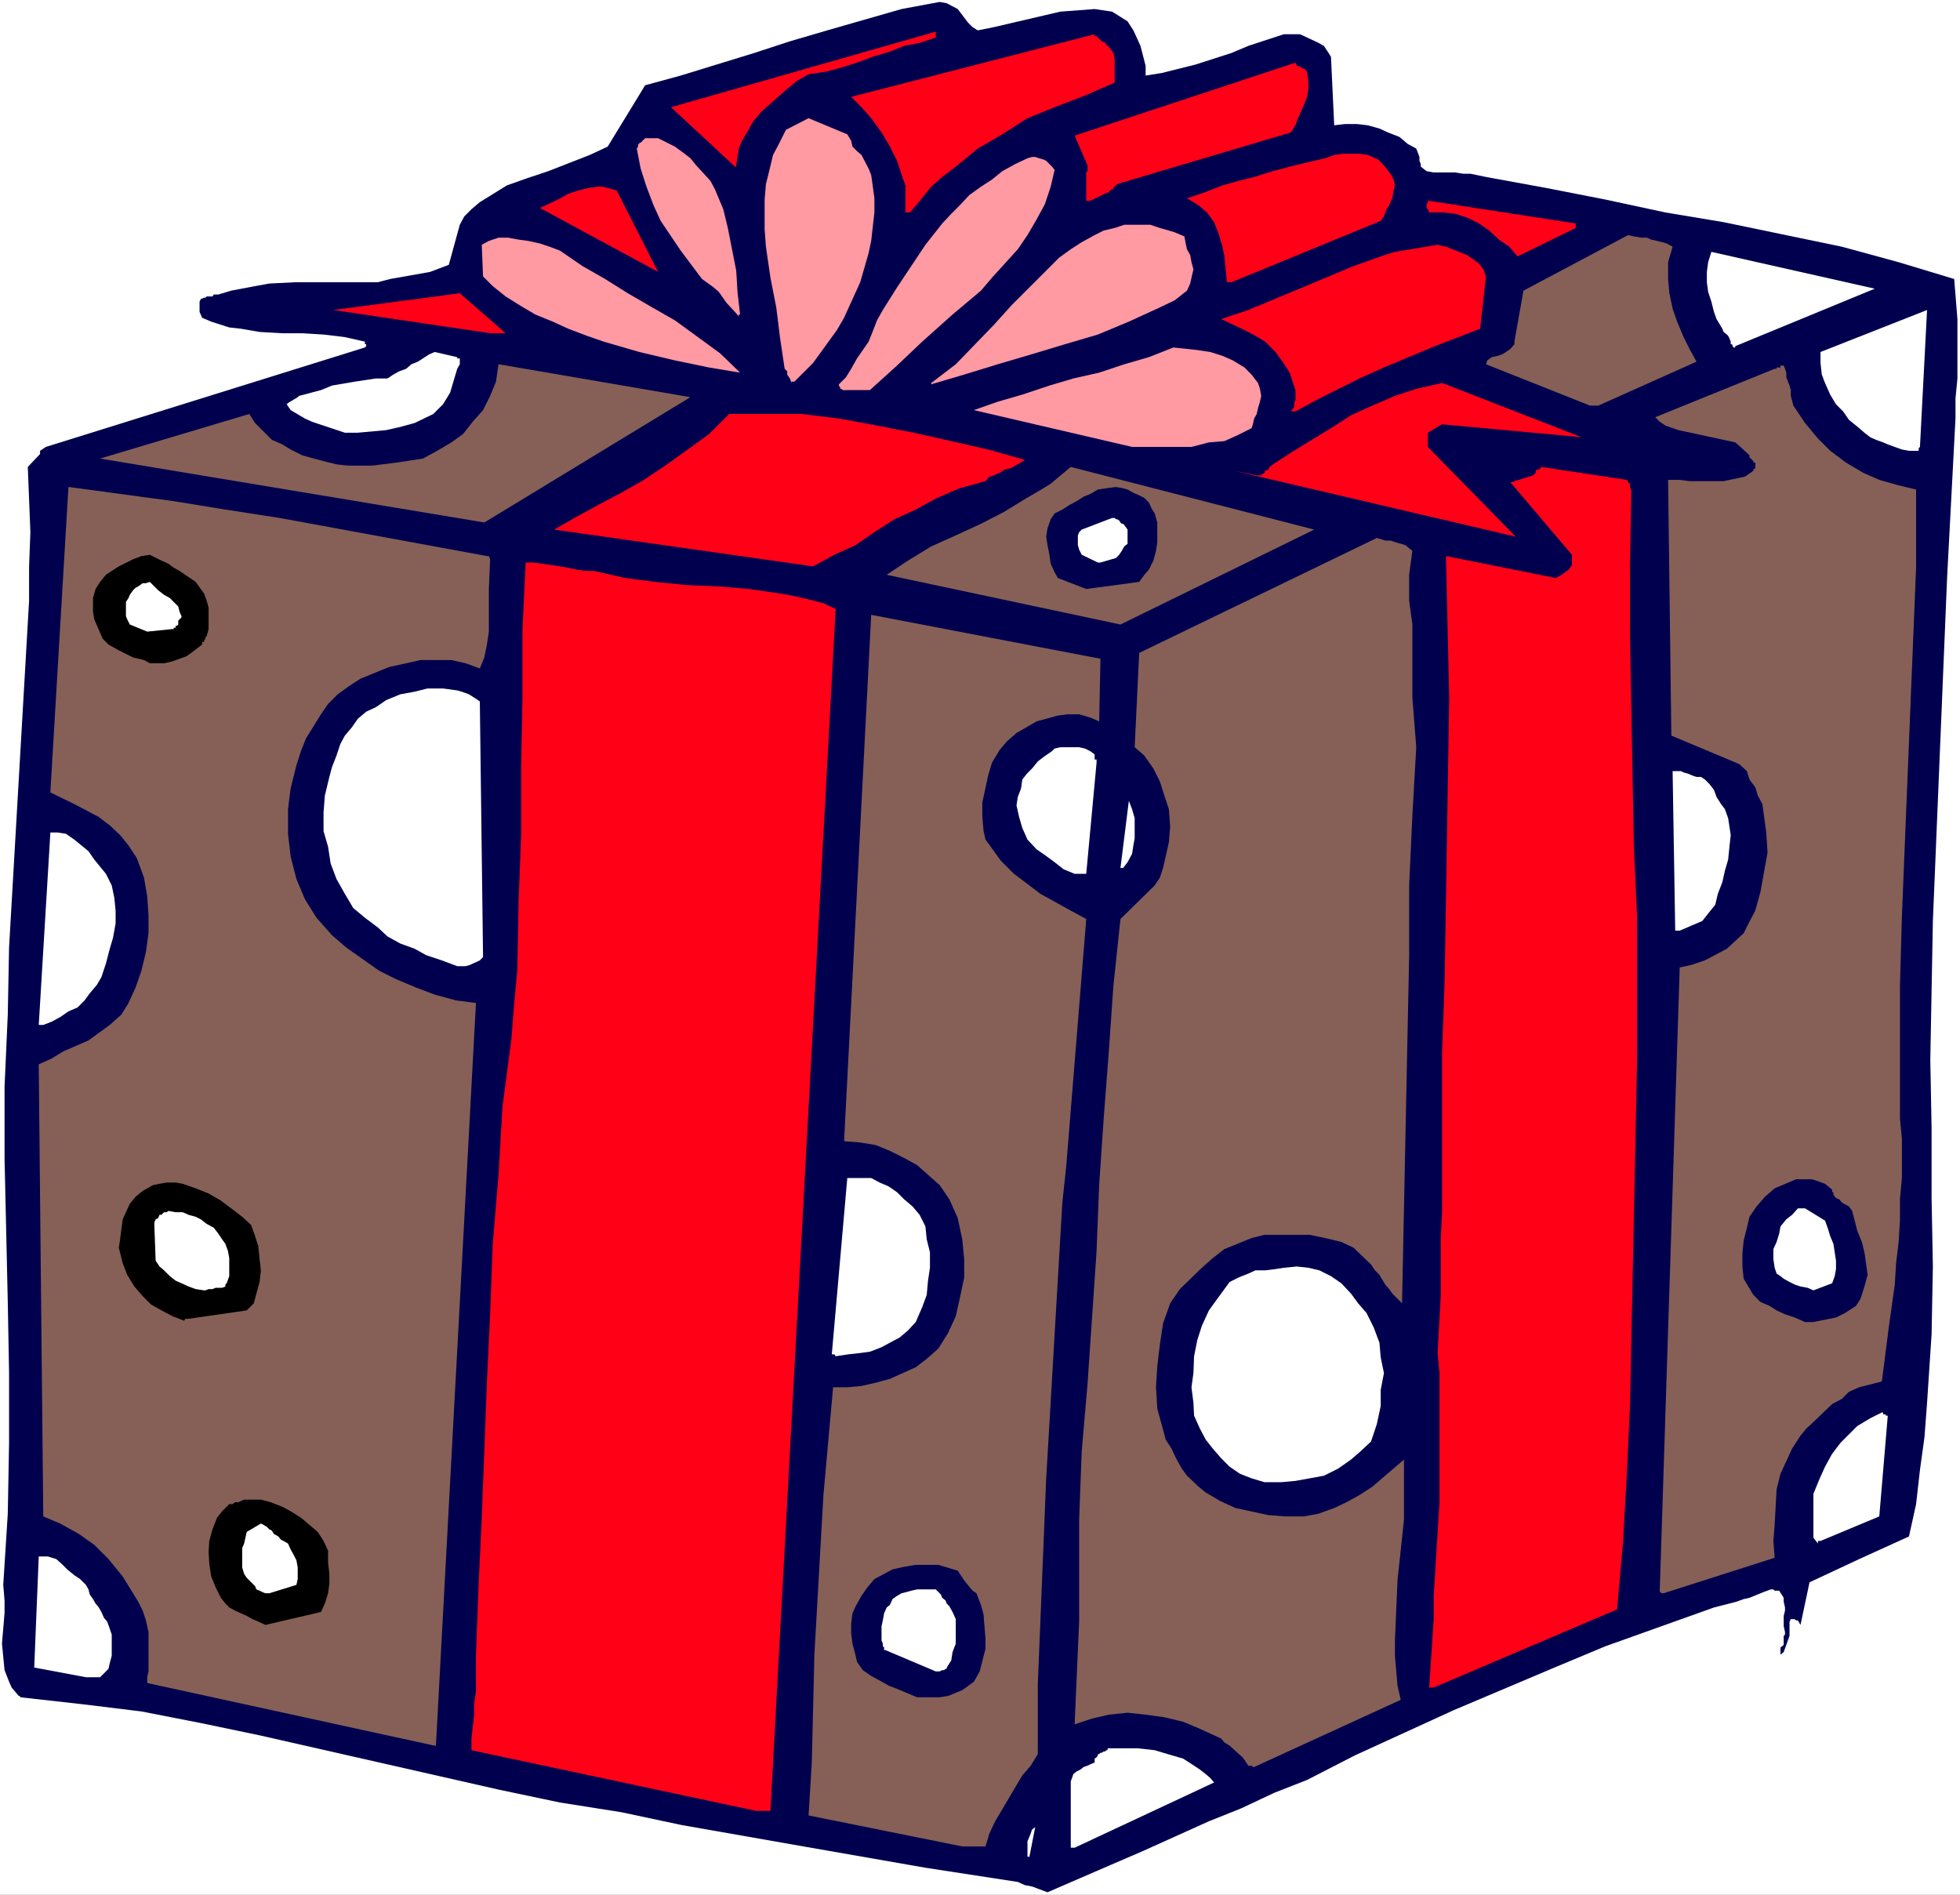
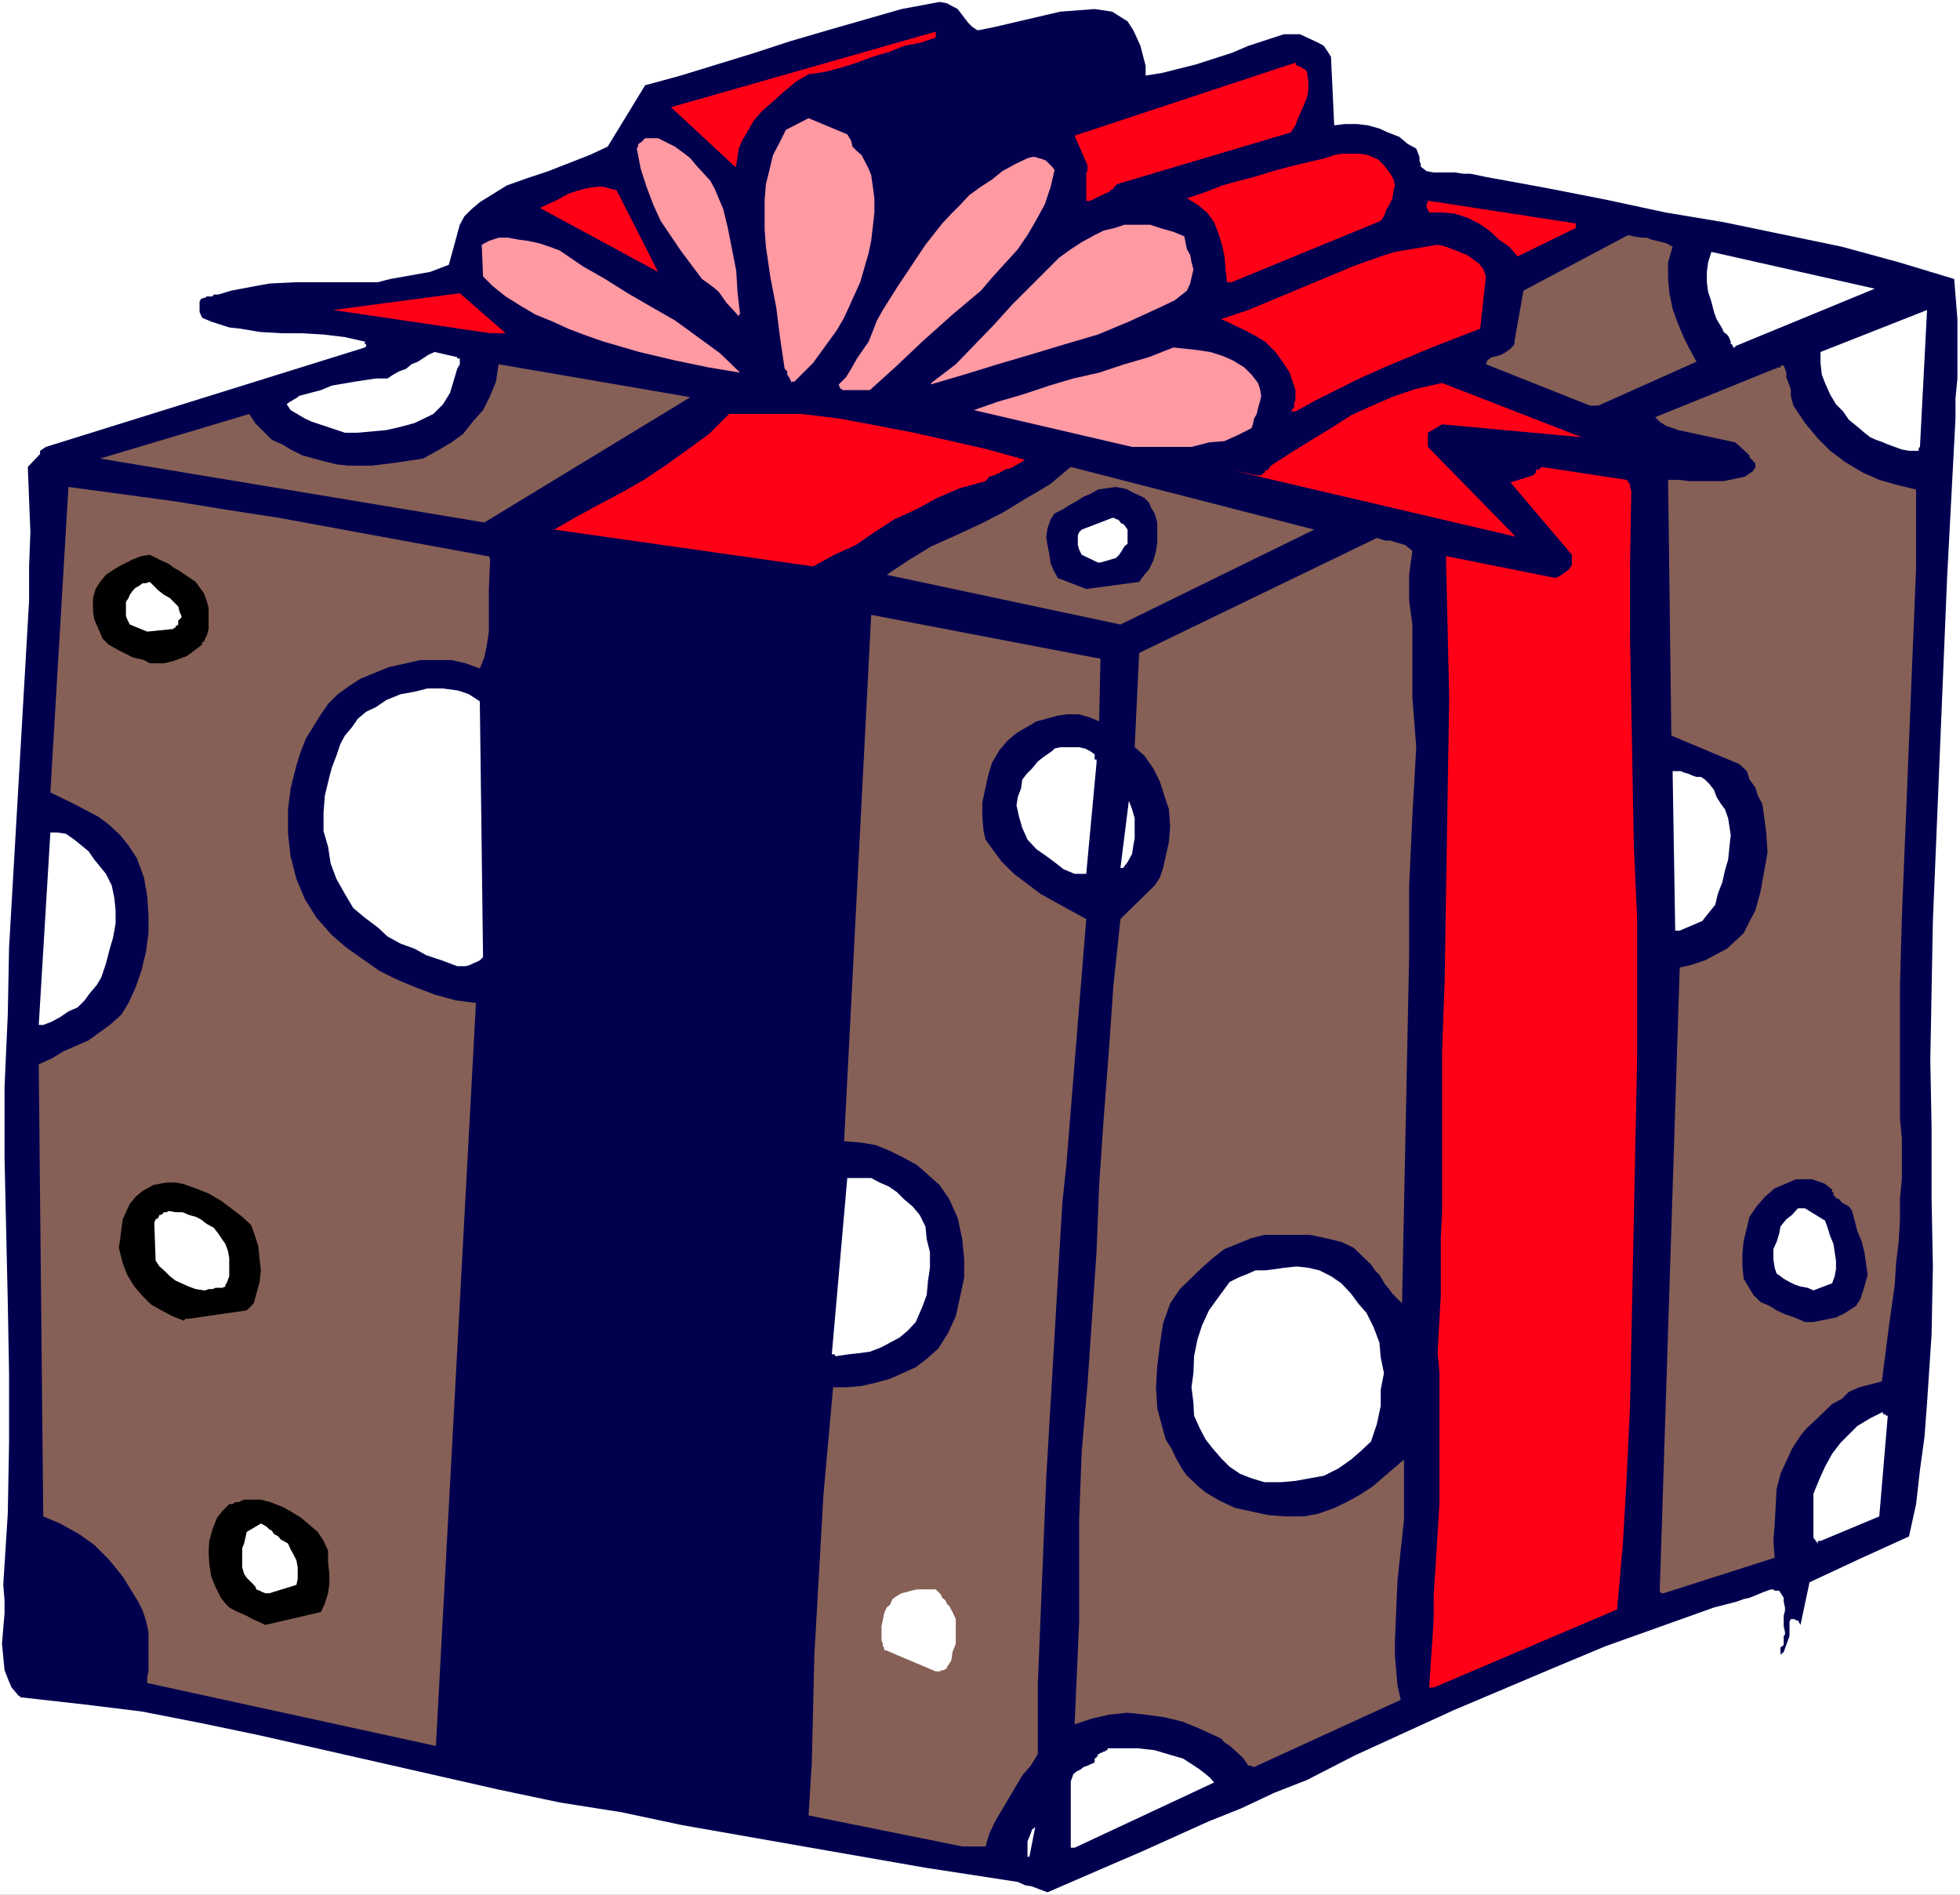
<svg xmlns="http://www.w3.org/2000/svg" xmlns:ns1="http://sodipodi.sourceforge.net/DTD/sodipodi-0.dtd" xmlns:ns2="http://www.inkscape.org/namespaces/inkscape" version="1.0" width="129.766mm" height="125.449mm" id="svg53" ns1:docname="Gift 28.wmf">
  <rect width="100%" height="100%" fill="#333333" stroke="none" />
  <ns1:namedview id="namedview53" pagecolor="#ffffff" bordercolor="#000000" borderopacity="0.25" ns2:showpageshadow="2" ns2:pageopacity="0.0" ns2:pagecheckerboard="0" ns2:deskcolor="#d1d1d1" ns2:document-units="mm" />
  <defs id="defs1">
    <pattern id="WMFhbasepattern" patternUnits="userSpaceOnUse" width="6" height="6" x="0" y="0" />
  </defs>
  <path style="fill:#ffffff;fill-opacity:1;fill-rule:evenodd;stroke:none" d="M 0,474.139 H 490.455 V 0 H 0 Z" id="path1" />
  <path style="fill:#00004f;fill-opacity:1;fill-rule:evenodd;stroke:none" d="m 262.115,473.492 15.675,-6.787 8.242,-3.555 16.483,-7.434 8.08,-3.232 8.242,-3.878 8.242,-3.232 11.958,-6.141 24.725,-11.312 25.21,-10.666 12.766,-5.333 27.149,-9.696 5.656,-1.454 1.778,-0.646 1.454,-0.323 3.555,-1.454 1.778,-0.646 h 0.646 l 0.323,0.323 h 1.131 l 1.131,1.778 v 0.97 l 0.323,1.454 v 0.808 l -0.323,1.293 v 2.586 l 0.323,1.454 v 0.646 l -0.323,0.323 v 0.808 1.131 0.323 l -0.808,0.646 v 1.778 l 0.808,-0.646 1.454,-4.04 v -3.555 l 0.323,-0.646 h 0.97 l 0.323,0.323 h 0.485 l 0.646,1.131 2.262,-10.666 12.443,-5.818 12.443,-5.656 1.778,-8.08 0.97,-8.565 1.131,-8.242 0.646,-8.565 1.131,-17.13 0.323,-16.968 -0.323,-17.13 v -17.453 l -0.323,-17.13 0.646,-34.744 3.555,-85.81 2.101,-39.916 v -5.01 l 0.485,-5.01 V 79.831 l -0.808,-10.019 -13.898,-4.202 -14.221,-3.878 -29.573,-6.141 -14.544,-2.424 -15.029,-3.232 -14.867,-2.909 -15.029,-2.747 -3.878,-0.808 h -1.778 l -2.101,-0.323 h -5.333 l -1.778,-0.323 -1.454,-1.131 v -0.646 l -0.323,-0.808 v -0.97 l -0.808,-2.101 -2.101,-1.131 -2.101,-1.778 -2.909,-1.131 -2.101,-0.97 -2.909,-0.808 -2.747,-0.323 h -2.909 l -2.747,0.323 -0.808,-17.13 -0.808,-1.293 -0.97,-1.454 -1.454,-0.808 -4.525,-2.101 h -4.04 l -8.888,2.909 -4.202,1.778 -9.05,2.909 -8.403,2.101 -4.04,0.646 v -2.424 l -1.293,-5.01 -0.808,-1.778 -0.97,-2.101 -1.454,-2.262 -3.878,-2.424 -4.363,-0.646 -8.565,0.646 -16.645,3.878 -4.04,0.808 -1.293,-0.808 -1.131,-1.131 -2.586,-3.394 -2.747,-1.454 -1.778,-0.323 -9.534,1.778 -18.584,5.333 -9.373,2.747 -8.888,2.909 -18.422,5.656 -8.888,2.424 -9.373,15.352 -4.525,2.101 -10.342,4.04 -5.333,1.778 -5.01,1.778 -6.787,4.202 -2.101,1.778 -1.778,1.778 -1.131,2.101 -2.747,10.019 -4.686,1.778 -10.019,1.778 -3.07,0.808 h -6.787 -6.787 -7.11 l -6.464,0.323 -3.555,0.646 -5.979,1.131 -3.232,0.97 H 53.49 l -0.323,0.485 h -1.454 l -0.323,0.323 h -0.323 l -0.808,0.323 -0.323,0.646 v 2.586 l 0.646,1.454 2.262,0.97 4.525,1.454 2.909,0.323 4.686,0.808 5.656,0.323 h 5.01 l 5.333,0.323 5.333,0.646 5.01,1.131 v 0.646 h 0.323 v 0.485 l -0.323,0.323 -79.83,24.887 -1.454,0.97 v 0.808 l -3.07,3.232 0.646,16.322 -0.323,8.565 v 8.565 l -5.01,86.78 -0.323,16.807 -0.808,18.099 v 17.776 l 0.808,36.037 0.323,17.776 v 17.453 l -0.323,17.776 -1.131,17.776 0.323,3.878 v 3.232 l -0.646,7.595 0.646,6.626 1.131,2.909 0.646,1.454 1.778,2.101 h 0.323 v 0.323 l 15.837,1.778 14.544,1.778 14.867,2.909 14.706,3.07 59.792,13.575 15.352,3.232 15.352,2.424 15.19,3.232 30.381,5.333 30.542,5.333 23.109,3.555 1.778,0.808 1.778,0.323 z" id="path2" />
  <path style="fill:#ffffff;fill-opacity:1;fill-rule:evenodd;stroke:none" d="m 257.59,464.604 1.454,-7.434 -0.808,0.646 -0.323,0.97 -0.323,0.808 -0.485,1.131 v 0.646 0.97 1.131 1.131 z" id="path3" />
  <path style="fill:#ffffff;fill-opacity:1;fill-rule:evenodd;stroke:none" d="m 268.902,462.342 34.906,-16.322 -0.97,-1.131 -1.131,-0.97 -1.454,-1.131 -1.454,-0.97 -2.747,-1.778 -3.878,-1.131 -3.232,-0.97 -4.363,-0.485 h -3.555 -3.878 v 0.485 h -0.323 l -0.323,0.323 h -0.323 l -0.485,0.323 h -0.323 l -0.323,0.323 h -0.323 v 0.323 l -0.323,0.485 -0.485,0.323 v 0.323 0.323 0.323 l -1.131,0.485 -0.646,0.323 -0.97,0.323 -0.808,0.646 -0.97,0.485 -0.808,0.646 -0.323,0.97 -0.323,0.808 v 16.645 h 0.323 0.323 z" id="path4" />
  <path style="fill:#866056;fill-opacity:1;fill-rule:evenodd;stroke:none" d="m 240.784,462.019 h 5.818 l 0.97,-3.232 1.454,-3.07 6.787,-11.474 2.101,-2.424 1.778,-2.909 v -17.453 l 2.101,-51.551 4.04,-69.004 0.97,-9.05 5.01,-61.893 -3.878,-2.101 -7.595,-4.202 -3.394,-2.586 -3.232,-2.424 -3.232,-3.232 -3.878,-5.333 -0.485,-2.101 -0.323,-3.878 v -3.232 l 1.454,-6.787 0.97,-3.232 1.939,-3.232 1.778,-2.101 2.424,-2.101 5.01,-2.909 5.333,-1.454 2.424,-0.323 h 2.909 l 2.747,0.808 2.262,0.97 0.323,-15.675 -57.368,-10.989 -6.787,131.705 4.04,0.323 3.878,0.646 3.555,1.454 3.555,1.778 3.232,1.778 2.747,2.424 2.909,2.586 2.424,3.555 2.101,4.686 1.131,5.333 0.485,5.01 v 4.525 l -1.131,5.333 -0.97,4.363 -1.939,4.202 -2.424,3.878 -2.909,2.586 -2.747,2.101 -3.232,1.454 -3.232,1.454 -3.555,0.97 -3.555,0.808 -3.555,0.323 h -3.555 l -2.424,26.987 -2.262,39.916 -0.646,26.987 -0.808,13.251 z" id="path5" />
-   <path style="fill:#ff0016;fill-opacity:1;fill-rule:evenodd;stroke:none" d="m 189.233,453.13 h 3.555 l 16.322,-300.74 -3.07,-1.454 -3.717,-0.97 -3.555,-0.808 -3.555,-0.646 -7.757,-1.131 -7.595,-0.646 -7.757,-0.323 -8.242,-0.808 -7.434,-0.97 -7.757,-1.778 h -2.101 l -2.262,-0.323 -2.101,-0.485 -2.101,-0.323 -2.101,-0.323 -2.262,-0.323 -2.101,-0.323 h -2.101 l -0.808,16.968 v 17.13 l -0.323,16.645 v 17.13 l -0.646,17.13 -0.323,17.13 -0.808,8.565 -0.646,8.403 -1.131,8.565 -1.131,8.565 -0.97,16.968 -1.454,17.291 -0.646,17.291 -0.808,17.13 -0.646,17.13 -0.646,16.968 -0.808,17.13 -0.646,17.13 v 3.232 2.909 3.07 l -0.485,3.232 v 2.909 l -0.323,2.747 -0.323,2.909 v 2.909 z" id="path6" />
  <path style="fill:#866056;fill-opacity:1;fill-rule:evenodd;stroke:none" d="m 313.827,442.142 36.683,-16.807 -0.808,-3.555 -0.646,-7.434 v -3.878 l 0.646,-15.029 1.616,-15.191 v -15.029 l -7.918,6.787 -3.232,2.101 -3.232,1.778 -3.07,1.454 -4.04,1.454 -3.555,0.646 h -4.686 l -4.202,-0.323 -8.242,-1.778 -3.878,-1.778 -3.555,-2.101 -1.778,-1.454 -2.909,-2.747 -1.293,-1.778 -1.454,-2.586 -1.131,-2.424 -1.454,-2.262 -2.101,-7.757 -0.323,-5.333 0.323,-5.333 0.646,-5.333 0.808,-5.333 1.778,-5.01 2.424,-3.555 5.494,-5.333 2.747,-2.424 2.909,-2.262 3.232,-1.293 3.555,-1.454 3.232,-0.808 h 11.312 l 3.878,0.808 4.04,0.97 3.07,1.454 4.363,4.202 0.97,1.454 1.131,1.131 1.454,2.424 0.97,1.131 0.808,1.131 2.424,2.424 1.778,-86.942 v -17.453 l 0.808,-17.615 0.97,-17.13 -0.97,-12.443 v -6.141 -6.302 -5.818 l -0.808,-5.979 v -6.464 l 0.808,-5.979 -1.778,-1.454 -2.262,-0.646 -1.454,-0.485 h -1.293 l -2.101,-0.646 -59.469,28.765 -1.131,23.594 2.424,2.101 2.262,3.232 1.616,3.232 1.131,3.555 1.131,3.394 0.323,4.363 -0.323,3.878 -1.454,6.464 -0.808,2.424 -1.293,1.939 -8.565,8.403 -1.778,16.807 -1.131,16.322 -1.293,16.807 -1.131,16.645 -0.646,16.483 -1.131,16.645 -1.131,16.645 -1.454,16.807 -0.646,17.13 v 25.533 l -1.131,25.695 4.363,-1.454 4.202,-0.97 4.686,-0.485 4.525,0.485 4.686,0.646 4.686,1.131 3.878,1.616 5.656,2.586 0.808,0.97 1.293,0.808 3.232,2.909 0.485,0.646 0.97,1.454 h 0.808 l 0.323,0.323 z" id="path7" />
  <path style="fill:#866056;fill-opacity:1;fill-rule:evenodd;stroke:none" d="m 108.757,436.809 h 0.323 l 10.019,-185.842 -5.01,-0.646 -5.333,-1.454 -4.686,-1.778 -5.01,-2.101 -4.202,-2.101 -8.242,-5.818 -3.555,-3.07 -3.878,-4.363 -2.909,-4.686 -2.101,-5.01 -1.454,-5.656 -0.646,-5.656 v -6.141 l 0.646,-5.171 1.454,-5.818 1.131,-3.555 1.293,-3.232 3.717,-5.979 1.778,-2.586 2.424,-2.424 2.909,-2.101 2.747,-1.778 3.555,-1.454 3.555,-1.454 4.363,-0.97 3.555,-0.808 h 7.757 l 3.555,0.808 3.555,1.293 1.131,-2.747 0.646,-3.232 0.485,-3.232 v -10.666 l 0.323,-7.434 -0.323,-0.808 h -0.485 l -51.874,-9.534 -13.574,-2.101 -12.928,-2.101 -26.341,-3.555 -4.525,76.437 5.979,2.909 6.141,3.232 2.747,2.101 2.586,2.424 2.101,2.586 2.101,3.232 1.778,4.848 0.808,4.686 0.323,4.686 v 4.525 l -0.646,4.686 -1.131,4.686 -1.454,4.202 -1.778,3.878 -1.778,2.909 -2.909,2.586 -5.333,3.878 -6.302,2.747 -2.909,1.778 -3.232,1.454 1.131,113.121 4.202,1.778 4.686,2.586 3.878,2.747 3.555,3.555 3.555,4.363 3.878,6.302 1.131,2.262 0.808,2.424 0.646,2.909 v 9.858 l -0.323,1.454 v 1.454 z" id="path8" />
-   <path style="fill:#00004f;fill-opacity:1;fill-rule:evenodd;stroke:none" d="m 229.472,424.689 h 5.656 l 2.101,-0.323 3.555,-1.454 2.909,-2.101 1.454,-2.586 1.454,-5.656 v -2.424 l -0.485,-6.141 -0.646,-2.424 -1.131,-2.909 -0.97,-0.646 -1.454,-1.778 -0.646,-0.808 -1.616,-2.424 -4.848,-1.454 h -5.656 l -2.909,0.485 -2.909,0.646 -4.525,2.424 -1.778,2.101 -1.454,2.101 -1.454,2.586 -0.808,1.778 -0.323,2.586 v 2.424 l 0.323,2.586 0.808,3.07 0.323,1.454 1.454,2.101 2.101,1.454 2.101,1.131 2.262,1.293 2.101,0.808 z" id="path9" />
  <path style="fill:#ff0016;fill-opacity:1;fill-rule:evenodd;stroke:none" d="m 358.752,422.265 45.894,-19.554 1.454,-16.483 0.97,-16.968 0.808,-17.453 1.778,-86.618 v -35.552 l -0.808,-17.776 -0.646,-34.906 -0.323,-17.776 v -17.776 l 0.323,-18.584 -0.323,-0.97 v -0.808 l -0.485,-0.323 v -0.323 l -0.323,-0.323 -21.331,-3.232 -0.646,0.646 h -0.485 l -0.323,0.323 v 0.485 l -0.646,0.646 -5.656,1.778 15.352,18.099 v 2.586 l -0.808,1.131 -1.778,1.293 -1.454,0.808 -27.472,-5.494 0.808,35.391 -1.131,70.781 -0.646,17.776 v 39.916 l -0.323,6.787 v 14.221 l -0.808,14.544 0.485,5.01 v 32.32 l -1.454,23.432 v 5.818 l -1.131,17.13 z" id="path10" />
-   <path style="fill:#ffffff;fill-opacity:1;fill-rule:evenodd;stroke:none" d="m 21.493,419.679 h 3.555 l 0.97,-0.97 1.131,-1.131 0.323,-1.454 0.485,-1.778 v -1.778 -1.293 -2.262 l -0.485,-1.454 -0.646,-1.778 -0.808,-0.97 -0.646,-1.454 -0.646,-1.131 -0.808,-0.97 -0.646,-1.131 -0.808,-1.131 -0.323,-1.293 -0.646,-1.131 -1.454,-1.454 -1.454,-0.97 -1.778,-1.454 -1.454,-1.454 -1.293,-1.131 -2.101,-0.646 H 9.696 l -1.131,27.795 z" id="path11" />
  <path style="fill:#ffffff;fill-opacity:1;fill-rule:evenodd;stroke:none" d="m 234.158,418.225 h 0.323 0.323 0.323 l 0.646,-0.323 h 0.485 l 0.323,-0.323 h 0.323 v -0.323 l 1.131,-1.778 0.323,-2.101 0.808,-2.101 v -1.939 -2.101 -2.101 l -0.808,-1.778 -0.808,-1.454 -0.646,-0.646 -0.323,-0.808 -0.808,-0.646 -0.323,-0.808 -0.323,-0.323 -0.323,-0.323 -0.323,-0.323 -0.323,-0.323 h -1.131 -1.454 -1.131 -0.97 l -1.454,0.323 -1.131,0.323 -1.293,0.323 -1.131,0.646 -1.131,0.808 -0.646,1.454 -0.808,0.646 -0.646,1.454 -0.323,1.778 -0.323,1.454 v 1.778 1.454 0.323 l 0.323,0.808 v 0.323 0.323 l 0.323,0.323 v 0.323 0.323 h 0.323 z" id="path12" />
  <path style="fill:#000000;fill-opacity:1;fill-rule:evenodd;stroke:none" d="m 66.418,406.589 13.898,-3.232 0.97,-2.101 0.808,-2.586 0.323,-2.424 v -2.424 l -0.323,-2.909 v -2.909 l -1.131,-2.424 -1.454,-2.262 -2.101,-1.778 -2.101,-1.778 -2.586,-1.616 -2.101,-1.131 -2.909,-1.131 -2.424,-0.646 h -1.454 -1.454 -1.293 l -1.454,0.646 h -0.808 l -0.646,0.485 h -0.808 l -0.323,0.323 -0.323,0.323 -0.323,0.323 -0.808,0.808 -1.293,1.616 -1.131,2.909 -0.808,2.909 -0.162,2.747 0.162,2.909 0.485,3.232 1.131,2.747 1.293,2.586 1.131,1.454 0.97,0.97 1.454,0.808 1.454,0.646 1.454,0.646 1.454,0.808 1.454,0.646 z" id="path13" />
  <path style="fill:#ffffff;fill-opacity:1;fill-rule:evenodd;stroke:none" d="m 67.387,398.671 6.787,-2.101 0.323,-1.454 v -1.293 -1.616 l -0.323,-1.778 -0.646,-1.293 -0.808,-1.454 -0.646,-1.454 -1.131,-0.646 -0.646,-0.323 -0.646,-0.808 -1.131,-0.646 -0.485,-0.808 -0.646,-0.323 -0.646,-0.646 -0.808,-0.485 -0.646,-0.323 -3.555,2.101 -0.323,1.454 -0.323,1.454 -0.485,1.131 v 1.778 1.293 1.778 l 0.485,1.616 0.646,0.97 0.646,0.646 0.808,0.808 0.646,0.646 0.323,0.808 0.808,0.323 0.646,0.323 0.808,0.323 z" id="path14" />
  <path style="fill:#866056;fill-opacity:1;fill-rule:evenodd;stroke:none" d="m 416.281,398.671 27.795,-8.888 -0.323,-4.202 0.323,-4.04 0.485,-8.888 0.97,-3.878 2.909,-6.302 2.101,-3.232 1.454,-1.778 2.424,-2.262 4.04,-3.878 2.424,-1.293 1.778,-1.778 2.586,-1.131 5.656,-1.454 1.778,-13.898 1.454,-10.342 0.323,-5.333 0.646,-5.333 0.323,-5.333 v -5.333 l 0.485,-5.333 v -9.858 l -0.485,-5.01 v -33.128 l 0.485,-17.453 3.555,-87.265 v -19.554 l -4.686,-1.131 -4.525,-1.293 -4.04,-1.778 -4.363,-2.586 -3.878,-2.909 -3.07,-3.07 -3.232,-3.878 -2.909,-4.363 -0.646,-2.424 v -1.454 l -0.323,-1.131 -0.808,-2.101 v -1.131 l -0.323,-0.97 -0.323,-0.808 h -0.808 v 0.485 h -0.97 v 0.323 h -0.485 l -29.896,12.12 1.131,1.131 1.454,0.97 3.232,1.131 12.766,2.747 1.454,0.323 1.293,1.131 2.262,2.101 v 0.485 l 0.97,0.97 v 0.323 h 0.485 v 1.454 l -0.485,0.323 v 0.323 l -2.101,1.454 -5.333,1.131 h -8.565 l -2.424,-0.323 h -2.909 l 0.808,63.994 16.968,7.11 1.939,1.778 0.646,2.101 1.454,1.939 0.646,2.101 1.131,2.101 0.97,7.11 0.323,5.01 -1.778,9.858 -1.293,4.686 -1.454,2.747 -1.454,2.909 -4.202,3.878 -5.494,2.909 -3.394,1.131 -2.909,0.646 -5.01,156.269 h 0.323 v 0.323 z" id="path15" />
  <path style="fill:#ffffff;fill-opacity:1;fill-rule:evenodd;stroke:none" d="m 455.55,385.581 14.706,-6.141 2.101,-24.887 v -0.323 h -0.485 v -0.323 h -0.646 v -0.485 h -0.323 l -2.909,1.454 -3.232,1.939 -2.101,2.101 -2.101,2.101 -2.101,2.747 -1.778,3.232 -1.454,3.232 -1.454,3.555 v 1.778 1.778 1.131 1.778 1.293 1.454 1.778 l 1.131,1.454 v -0.646 h 0.323 z" id="path16" />
  <path style="fill:#ffffff;fill-opacity:1;fill-rule:evenodd;stroke:none" d="m 316.412,370.875 h 4.202 l 3.555,-0.323 3.555,-0.646 3.555,-0.646 3.555,-1.778 3.232,-2.262 2.424,-2.101 2.586,-2.424 1.454,-4.363 0.97,-4.525 v -4.04 l 0.808,-4.202 -0.808,-3.878 -0.323,-3.717 -1.454,-3.878 -1.778,-3.555 -2.101,-2.424 -1.778,-2.424 -2.424,-2.586 -2.586,-1.778 -2.909,-1.454 -2.747,-0.646 -2.909,-0.323 -3.232,0.323 -2.101,0.323 -2.586,0.323 h -2.424 l -1.778,0.808 -2.424,0.97 -2.262,1.131 -1.293,1.778 -1.778,2.424 -2.101,2.909 -1.778,3.878 -1.131,3.555 -0.808,4.04 -0.162,4.202 -0.485,3.555 0.485,3.878 0.162,3.232 1.454,3.232 1.454,2.747 1.778,2.262 2.101,2.424 2.101,2.101 2.586,1.778 2.909,1.131 z" id="path17" />
  <path style="fill:#ffffff;fill-opacity:1;fill-rule:evenodd;stroke:none" d="m 209.11,339.363 3.232,-0.485 2.909,-0.323 2.424,-0.323 2.909,-1.131 2.101,-1.131 2.424,-1.293 2.101,-1.778 1.939,-2.101 1.616,-3.717 1.131,-3.07 0.323,-3.555 0.485,-3.232 v -3.878 l -0.808,-3.232 -0.323,-3.232 -1.454,-2.909 -1.778,-2.101 -2.101,-1.778 -1.778,-1.778 -2.101,-1.454 -2.262,-0.97 -2.101,-1.131 h -2.101 -1.778 -0.808 -0.323 -0.323 -0.323 -0.323 l -3.878,44.117 h 0.323 0.323 z" id="path18" />
  <path style="fill:#000000;fill-opacity:1;fill-rule:evenodd;stroke:none" d="m 47.187,329.99 14.544,-2.101 1.778,-1.778 0.646,-2.424 0.808,-2.909 0.323,-2.909 -0.323,-2.747 -0.323,-3.232 -0.808,-2.586 -0.97,-2.747 -2.262,-2.101 -2.747,-2.101 -2.586,-1.939 -3.07,-1.778 -3.232,-1.293 -3.232,-1.131 -1.778,-0.323 h -2.262 l -1.778,0.323 -1.616,0.323 -2.586,1.454 -1.778,1.454 -1.454,1.778 -0.97,2.101 -0.808,1.778 -0.323,2.424 -0.323,2.586 -0.323,2.101 0.97,3.878 1.131,2.909 1.778,2.909 2.101,2.424 2.101,2.101 2.586,1.454 2.747,1.454 2.909,1.131 0.323,-0.485 h 0.323 z" id="path19" />
  <path style="fill:#00004f;fill-opacity:1;fill-rule:evenodd;stroke:none" d="m 451.671,330.798 h 2.101 l 5.656,-1.131 2.262,-1.131 2.747,-1.778 1.131,-1.778 0.97,-3.07 0.808,-2.909 -0.808,-5.656 -0.646,-2.586 -1.131,-2.747 -1.293,-5.01 -0.808,-1.131 -1.778,-0.97 -0.646,-0.808 -0.808,-0.323 -0.646,-0.808 v -0.646 h -0.323 v -0.646 l -1.778,-1.454 -1.778,-0.646 -1.454,-0.485 h -4.04 l -5.333,2.262 -2.424,2.101 -2.101,2.424 -1.778,2.586 -0.646,2.747 -0.808,3.232 -0.323,3.232 v 3.232 l 0.323,3.07 2.424,4.04 1.778,1.778 2.262,0.97 1.778,1.131 2.101,0.97 2.424,0.808 z" id="path20" />
  <path style="fill:#ffffff;fill-opacity:1;fill-rule:evenodd;stroke:none" d="m 51.066,322.88 h 0.323 l 0.808,-0.323 h 0.162 0.808 l 0.808,-0.323 h 0.646 0.646 0.323 l 0.808,-0.323 v -0.485 l 0.323,-0.323 0.646,-1.778 v -1.454 -1.454 -1.616 l -0.323,-1.778 -0.646,-1.778 -0.808,-1.131 -0.97,-1.454 -1.131,-1.454 -1.778,-0.97 -1.454,-1.131 -1.293,-0.646 -1.778,-0.485 -1.454,-0.646 H 43.955 l -1.778,-0.323 -0.485,0.323 h -0.646 l -0.646,0.646 h -0.485 l -0.323,0.808 -0.646,0.323 -0.323,0.808 v 0.646 l 0.323,8.888 0.97,1.454 1.131,0.97 1.454,1.454 1.454,1.131 1.454,0.646 1.778,0.808 1.778,0.646 z" id="path21" />
  <path style="fill:#ffffff;fill-opacity:1;fill-rule:evenodd;stroke:none" d="m 453.772,322.88 4.686,-1.778 0.646,-1.778 0.323,-1.778 V 315.446 l -0.323,-2.101 -0.323,-2.101 -0.808,-1.939 -0.646,-2.101 -0.646,-1.778 -5.01,-3.07 h -0.485 -0.323 -0.323 -0.323 -0.323 l -1.454,1.616 -1.454,1.131 -1.454,1.778 -0.323,1.778 -0.646,2.101 -0.808,1.778 v 2.586 l 0.323,2.101 0.485,1.454 0.97,0.646 0.808,0.646 1.454,0.808 1.293,0.646 1.454,0.485 1.778,0.323 z" id="path22" />
  <path style="fill:#ffffff;fill-opacity:1;fill-rule:evenodd;stroke:none" d="m 10.827,256.461 2.101,-0.808 2.101,-1.131 2.101,-1.454 2.262,-0.97 1.778,-1.778 1.293,-1.778 1.778,-2.101 1.131,-1.939 1.131,-3.394 0.97,-3.717 0.808,-2.747 0.646,-3.555 v -3.232 l -0.323,-3.232 -0.646,-3.07 -1.454,-2.909 -1.454,-1.778 -1.454,-1.778 -1.454,-2.101 -1.778,-1.454 -1.778,-1.454 -2.101,-1.454 -2.101,-0.323 h -1.778 l -2.909,48.157 h 0.323 0.485 z" id="path23" />
  <path style="fill:#ffffff;fill-opacity:1;fill-rule:evenodd;stroke:none" d="m 114.413,241.756 h 0.646 0.808 0.646 l 1.131,-0.323 0.646,-0.323 1.131,-0.485 0.646,-0.323 0.808,-0.808 -0.808,-63.994 -1.454,-0.97 -1.293,-0.808 -1.778,-0.646 -1.131,-0.323 -3.555,-0.485 h -3.878 l -3.232,0.808 -3.555,0.646 -3.555,1.454 -2.586,1.778 -2.424,1.131 -2.101,1.778 -1.454,2.101 -1.778,2.101 -1.131,2.101 -0.97,2.909 -1.131,2.909 -0.646,2.424 -1.131,4.686 -0.323,4.202 v 4.686 l 1.131,3.878 0.646,4.202 1.454,3.878 2.101,3.717 2.101,3.555 2.909,2.424 3.232,2.424 2.424,2.262 3.232,1.778 3.555,1.293 2.909,1.616 3.878,1.293 z" id="path24" />
  <path style="fill:#ffffff;fill-opacity:1;fill-rule:evenodd;stroke:none" d="m 420.321,232.868 5.656,-2.424 1.778,-2.262 1.454,-1.778 0.646,-2.747 1.131,-2.909 0.646,-2.909 0.808,-2.747 0.323,-3.232 0.323,-2.909 -0.323,-2.101 -0.323,-2.101 -0.808,-2.262 -0.97,-1.293 -1.131,-1.778 -0.646,-1.778 -1.131,-1.454 -1.131,-1.131 -0.97,-0.646 h -1.131 l -0.97,-0.323 -1.131,-0.485 -1.131,-0.323 -0.646,-0.323 h -0.97 -1.131 l 0.646,39.592 v 0.323 h 0.485 0.323 z" id="path25" />
  <path style="fill:#ffffff;fill-opacity:1;fill-rule:evenodd;stroke:none" d="m 268.902,218.647 h 0.485 0.323 0.323 0.323 0.323 0.485 0.646 l 2.586,-27.795 v -0.323 -0.485 h -0.485 v -0.323 -0.323 -0.323 -0.323 l -1.131,-0.808 -1.293,-0.646 -1.454,-0.323 h -1.454 -1.454 -1.778 l -1.454,0.323 -0.646,0.646 -2.101,1.454 -1.454,1.131 -1.454,1.778 -1.293,1.293 -1.131,1.454 -0.323,2.262 -0.808,2.101 -0.323,2.101 0.646,2.909 0.808,2.747 1.293,2.909 2.262,2.424 2.101,1.454 2.424,1.778 2.262,1.778 z" id="path26" />
  <path style="fill:#ffffff;fill-opacity:1;fill-rule:evenodd;stroke:none" d="m 281.022,217.192 1.131,-1.454 1.131,-2.101 0.323,-2.101 0.323,-1.778 v -2.586 -2.424 l -0.646,-2.262 -0.808,-2.101 -2.101,16.807 h 0.323 z" id="path27" />
  <path style="fill:#000000;fill-opacity:1;fill-rule:evenodd;stroke:none" d="m 37.491,165.965 h 3.555 l 2.101,-0.485 3.555,-1.293 1.131,-0.808 2.747,-2.101 v -0.646 h 0.485 v -0.323 l 0.323,-0.485 v -0.323 l 0.323,-0.323 0.485,-1.778 v -5.333 l -0.485,-1.778 -0.646,-1.778 -2.101,-2.909 -4.04,-2.747 -1.454,-0.808 -1.293,-0.97 -1.778,-0.808 -2.909,-1.454 -2.101,0.323 -2.101,0.808 -3.555,1.778 -1.778,1.131 -1.454,0.97 -1.454,1.778 -1.131,1.778 -0.646,2.262 v 3.394 l 0.323,1.939 2.101,4.848 1.454,1.454 2.586,1.454 3.555,1.778 2.747,0.646 z" id="path28" />
  <path style="fill:#ffffff;fill-opacity:1;fill-rule:evenodd;stroke:none" d="m 36.845,158.046 6.302,-0.646 h 0.323 v -0.323 h 0.485 v -0.485 h 0.323 l 0.323,-0.323 v -0.323 -0.323 -0.323 l 0.323,-0.323 0.485,-0.485 v -0.323 l -0.485,-1.131 -0.323,-1.293 -1.131,-1.131 -0.97,-0.97 -1.454,-0.808 -1.454,-1.131 -0.97,-0.97 -1.131,-1.131 -0.97,0.323 H 35.714 l -1.131,0.808 -0.646,0.323 -0.646,0.646 -0.808,1.131 -0.323,0.808 -0.646,0.97 v 0.808 0.97 0.646 0.808 0.323 l 0.323,0.808 0.323,0.646 0.323,0.646 z" id="path29" />
  <path style="fill:#866056;fill-opacity:1;fill-rule:evenodd;stroke:none" d="m 280.376,156.269 48.48,-23.755 -60.923,-15.675 -2.909,2.424 -2.101,1.778 -2.909,1.778 -3.07,1.778 -5.818,3.555 -5.656,2.909 -6.302,2.909 -6.141,2.747 -5.818,3.555 -5.333,3.555 z" id="path30" />
  <path style="fill:#00004f;fill-opacity:1;fill-rule:evenodd;stroke:none" d="m 271.811,147.381 13.251,-1.778 1.293,-1.778 1.131,-1.293 1.131,-2.262 0.646,-2.424 0.323,-2.101 v -2.586 -2.424 l -0.646,-2.262 -0.808,-1.293 -0.646,-1.454 -1.131,-1.131 -1.293,-0.646 -1.454,-0.646 -1.454,-0.808 -1.131,-0.323 -1.778,-0.323 -2.424,0.323 -2.101,0.323 -1.939,1.131 -1.616,0.646 -1.778,1.131 -1.778,0.97 -1.778,1.131 -1.939,0.97 -0.97,1.454 -0.808,2.262 -0.323,2.101 0.323,2.101 0.485,2.424 0.323,2.262 0.97,2.101 0.808,1.454 z" id="path31" />
  <path style="fill:#ff0016;fill-opacity:1;fill-rule:evenodd;stroke:none" d="m 203.454,141.724 5.333,-2.909 5.333,-2.424 4.686,-3.232 5.01,-3.232 5.333,-2.424 5.333,-2.909 5.656,-2.424 6.464,-1.778 0.97,-1.131 1.131,-0.323 1.454,-0.646 1.293,-0.808 1.454,-0.323 1.131,-0.646 1.454,-0.808 0.97,-0.646 -9.211,-2.586 -9.211,-2.101 -9.373,-2.101 -9.211,-1.778 -9.534,-1.778 -9.373,-1.131 h -9.211 -8.888 l -5.01,5.01 -5.333,3.878 -5.656,4.04 -5.333,3.555 -5.656,3.232 -5.818,3.07 -5.333,2.909 -5.656,3.232 z" id="path32" />
  <path style="fill:#ffffff;fill-opacity:1;fill-rule:evenodd;stroke:none" d="m 275.366,140.755 3.878,-1.131 0.808,-0.808 0.646,-0.97 0.646,-1.131 0.808,-0.646 v -1.131 -1.454 -0.97 l -0.808,-1.131 -0.323,-0.323 h -0.323 l -0.323,-0.323 -0.323,-0.485 -0.485,-0.323 h -0.323 l -0.323,-0.323 h -0.646 l -7.595,2.909 -0.646,0.646 -0.323,0.808 v 0.97 1.131 0.323 l 0.323,1.131 0.323,0.646 0.323,0.646 4.04,1.939 h 0.323 z" id="path33" />
  <path style="fill:#ff0016;fill-opacity:1;fill-rule:evenodd;stroke:none" d="m 379.275,134.291 -21.978,-22.463 v -3.555 l 3.555,-2.101 34.906,3.232 -34.906,-13.575 -6.464,1.454 -5.333,1.778 -5.656,2.424 -5.333,2.424 -5.01,3.232 -5.333,3.232 -4.686,2.909 -4.525,2.909 -0.808,0.646 -0.323,0.646 -0.808,0.323 -0.162,0.485 -0.485,0.323 -0.323,0.323 h -0.808 -0.323 l -5.656,-1.131 z" id="path34" />
  <path style="fill:#866056;fill-opacity:1;fill-rule:evenodd;stroke:none" d="m 121.2,130.736 51.55,-31.351 -47.995,-8.242 -0.646,4.363 -1.454,3.555 -1.778,3.555 -2.586,2.909 -2.424,3.07 -2.909,2.101 -3.555,2.101 -3.555,1.939 -6.302,0.97 -6.464,0.808 h -3.232 -2.747 l -2.909,-0.323 -3.232,-0.808 -2.424,-0.646 -2.909,-0.808 -2.909,-1.454 -2.101,-1.293 -2.586,-1.131 -2.101,-2.101 -2.101,-2.101 -1.454,-2.262 -37.33,11.15 z" id="path35" />
  <path style="fill:#ffffff;fill-opacity:1;fill-rule:evenodd;stroke:none" d="m 477.689,112.798 h 0.323 0.323 0.323 0.485 0.323 0.646 v -0.323 -0.323 l 0.323,-0.323 1.778,-34.26 -26.664,10.504 v 2.747 l 0.323,2.909 0.808,2.101 1.293,2.909 1.454,2.424 1.778,1.778 1.454,2.101 2.586,2.101 1.293,1.131 1.454,1.131 1.454,0.646 1.778,0.646 1.131,0.485 1.778,0.646 1.778,0.646 z" id="path36" />
  <path style="fill:#ff99a2;fill-opacity:1;fill-rule:evenodd;stroke:none" d="m 283.284,111.828 h 3.394 3.555 4.363 3.555 l 4.363,-1.131 3.878,-0.323 3.232,-1.454 3.555,-1.778 0.323,-0.97 0.323,-1.454 0.646,-1.131 0.323,-1.454 0.485,-1.616 0.323,-1.454 -0.323,-1.778 -0.485,-1.454 -1.616,-2.101 -1.778,-1.778 -2.909,-1.778 -2.586,-1.131 -3.07,-0.97 -3.232,-0.485 -2.909,-0.323 -3.07,-0.323 -6.141,2.424 -6.141,1.778 -6.302,2.101 -6.464,1.454 -5.979,1.778 -6.787,2.262 -6.141,1.778 -5.979,2.101 z" id="path37" />
  <path style="fill:#ffffff;fill-opacity:1;fill-rule:evenodd;stroke:none" d="m 86.294,108.273 h 3.232 l 7.11,-0.646 3.555,-0.808 3.555,-0.97 4.686,-2.262 2.424,-2.424 1.778,-2.909 1.778,-5.979 0.646,-1.131 v -0.646 -0.808 h -0.646 v -0.323 l -5.656,-1.293 -1.454,0.646 -2.747,1.778 -1.616,0.646 -1.293,1.131 -1.778,0.646 -1.454,0.808 -1.454,0.97 h -2.909 l -5.333,0.808 -5.656,0.97 -2.747,1.131 -5.494,1.454 -0.323,0.323 -2.424,1.454 -0.323,0.323 0.97,1.454 3.555,2.101 1.778,0.808 z" id="path38" />
  <path style="fill:#ff0016;fill-opacity:1;fill-rule:evenodd;stroke:none" d="m 324.169,102.94 5.333,-2.909 10.666,-5.333 6.141,-2.747 11.958,-5.01 5.818,-2.262 6.302,-2.424 1.454,-13.09 -0.646,-1.778 -1.131,-1.454 -2.909,-2.101 -5.333,-2.101 -2.101,-0.485 -10.666,1.778 -3.555,1.131 -6.787,2.424 -26.341,10.989 -6.787,2.262 5.818,2.747 2.747,1.454 2.424,1.454 2.586,2.586 1.778,2.424 1.778,2.747 1.454,4.363 v 2.424 l -0.323,0.808 v 0.97 l -0.808,1.131 z" id="path39" />
  <path style="fill:#866056;fill-opacity:1;fill-rule:evenodd;stroke:none" d="m 397.859,101.486 h 0.323 0.323 0.485 0.323 0.323 0.323 l 24.563,-10.989 -1.778,-3.232 -1.454,-2.909 -1.616,-3.878 -1.131,-3.232 -0.808,-3.878 -0.323,-3.555 v -4.202 l 1.131,-3.878 -1.454,-0.808 -1.131,-0.323 -1.293,-0.323 -1.454,-0.323 -1.131,-0.485 h -1.293 l -1.939,-0.323 -1.454,-0.323 -26.179,13.898 -2.262,12.767 v 0.646 l -0.97,1.131 -1.131,0.808 -1.131,0.646 -0.97,0.323 -1.454,0.323 -1.131,0.808 -0.323,0.97 z" id="path40" />
  <path style="fill:#ff99a2;fill-opacity:1;fill-rule:evenodd;stroke:none" d="m 212.019,97.607 h 5.656 l 6.787,-6.141 6.302,-5.979 7.595,-6.787 7.11,-5.979 2.747,-3.232 3.232,-3.555 3.232,-3.555 2.424,-3.555 2.262,-3.878 2.101,-3.878 1.454,-4.363 0.97,-4.202 -0.646,-0.808 -0.646,-0.646 -0.808,-0.808 -0.646,-0.323 -1.131,-0.323 -0.97,-0.323 h -0.808 l -1.131,0.323 -3.07,1.454 -3.232,1.778 -2.586,2.101 -2.747,1.778 -2.909,2.101 -2.424,2.586 -2.101,2.101 -2.262,2.424 -4.202,5.333 -3.555,5.333 -3.555,5.333 -3.555,5.656 -1.454,2.586 -1.131,2.909 -0.97,2.424 -1.454,2.101 -1.454,2.101 -1.454,2.586 -1.293,2.101 -1.778,1.778 v 0.323 l 0.323,0.485 v 0.323 h 0.323 l 0.323,0.323 h 0.323 0.485 z" id="path41" />
  <path style="fill:#ff99a2;fill-opacity:1;fill-rule:evenodd;stroke:none" d="m 233.027,96.153 8.242,-2.424 8.403,-2.586 8.242,-2.424 8.565,-2.586 8.242,-2.424 7.757,-3.232 3.878,-1.778 3.878,-1.778 3.717,-1.778 3.07,-2.424 0.808,-1.778 0.323,-1.454 0.485,-2.101 -0.485,-1.778 -0.323,-1.778 -0.808,-1.454 -0.323,-1.454 -0.323,-1.778 -2.747,-1.131 -3.394,-0.97 -2.424,-0.808 h -3.232 -3.232 l -2.424,0.808 -2.747,0.646 -2.262,1.131 -3.232,1.778 -2.747,1.778 -2.909,2.101 -2.101,2.101 -5.01,5.01 -4.686,4.686 -4.525,5.01 -4.686,4.848 -4.848,5.01 -6.141,4.686 z" id="path42" />
  <path style="fill:#ff99a2;fill-opacity:1;fill-rule:evenodd;stroke:none" d="m 198.768,95.506 4.686,-4.686 5.979,-8.242 1.778,-3.07 4.04,-8.888 2.101,-7.272 0.646,-3.07 0.808,-7.11 v -3.555 l -0.485,-3.555 -0.323,-2.262 -0.646,-1.616 -1.778,-3.394 -1.131,-0.97 -1.131,-1.131 -0.323,-1.454 -0.97,-1.616 -9.696,-4.04 -5.656,2.909 -1.778,3.555 -1.454,2.747 -0.97,4.04 -0.808,3.232 -0.323,3.878 v 7.434 l 0.323,4.363 1.131,7.757 1.454,7.434 0.97,7.757 1.131,7.595 0.646,0.646 v 0.808 l 0.646,0.97 0.485,1.131 v -0.323 z" id="path43" />
  <path style="fill:#ff99a2;fill-opacity:1;fill-rule:evenodd;stroke:none" d="m 185.193,93.244 -5.01,-4.848 -5.979,-4.363 -5.333,-3.878 -5.656,-3.232 -6.141,-3.555 -5.656,-3.555 -5.656,-3.232 -5.656,-3.878 -2.586,-0.97 -2.424,-0.808 -2.909,-0.646 -2.424,-0.323 -2.586,-0.485 h -2.424 l -2.424,0.808 -1.778,0.97 0.323,7.918 2.424,2.424 3.232,2.586 3.878,2.424 3.555,2.101 4.363,1.778 3.878,1.778 4.686,1.778 4.202,1.454 8.888,2.586 8.888,2.101 8.565,1.778 z" id="path44" />
  <path style="fill:#ffffff;fill-opacity:1;fill-rule:evenodd;stroke:none" d="m 434.219,86.618 34.906,-14.383 -40.885,-9.211 -0.808,2.586 -0.323,2.424 v 2.586 l 0.323,2.424 0.808,2.424 0.646,2.586 0.646,1.778 1.454,2.424 0.323,0.808 0.808,0.646 0.323,0.323 0.323,0.646 0.323,0.808 v 0.646 h 0.323 l 0.323,0.808 h 0.485 z" id="path45" />
  <path style="fill:#ff0016;fill-opacity:1;fill-rule:evenodd;stroke:none" d="m 122.654,83.386 h 3.878 L 115.059,73.367 83.386,77.569 Z" id="path46" />
  <path style="fill:#ff99a2;fill-opacity:1;fill-rule:evenodd;stroke:none" d="m 185.193,78.7 -0.646,-5.656 -0.323,-5.333 -2.101,-10.666 -1.131,-4.686 -2.101,-5.01 -1.131,-2.101 -3.555,-3.878 -1.454,-1.778 -1.454,-1.131 -2.424,-1.778 -4.202,-2.101 h -3.232 l -1.131,1.131 h -0.323 v 0.323 h -0.323 v 0.646 l -0.323,0.485 0.97,5.01 1.454,4.525 1.778,4.686 1.778,3.878 5.01,7.434 5.333,7.11 2.909,2.101 1.293,1.131 1.939,2.747 2.101,2.262 0.97,1.131 v -0.485 z" id="path47" />
  <path style="fill:#ff0016;fill-opacity:1;fill-rule:evenodd;stroke:none" d="m 308.171,70.62 37.33,-15.352 0.808,-1.131 0.646,-1.778 0.646,-0.97 0.808,-1.778 0.323,-1.939 0.323,-1.293 -0.323,-1.454 -0.808,-1.454 -1.616,-2.101 -1.454,-1.454 -2.586,-1.131 -2.101,-0.323 h -2.101 -2.101 l -2.101,0.323 -2.262,0.808 -4.202,0.97 -4.686,1.131 -4.202,1.131 -4.686,1.454 -3.878,0.97 -4.04,1.131 -4.525,1.778 -4.363,1.454 2.909,1.778 2.101,1.778 1.778,2.424 1.131,2.909 0.97,3.232 0.485,2.424 0.323,3.555 0.323,2.909 h 0.485 0.162 z" id="path48" />
  <path style="fill:#ff0016;fill-opacity:1;fill-rule:evenodd;stroke:none" d="m 164.67,68.034 -10.342,-20.362 -1.131,-0.323 -1.131,-0.323 -1.293,-0.323 h -1.131 l -2.424,0.323 -2.586,0.646 -2.424,0.808 -2.586,1.454 -2.424,1.131 -2.101,0.97 z" id="path49" />
  <path style="fill:#ff0016;fill-opacity:1;fill-rule:evenodd;stroke:none" d="m 379.76,64.156 14.544,-7.11 V 56.722 56.237 55.914 l -36.683,-5.656 h -0.323 v 0.323 l -0.323,0.485 v 0.646 0.323 l 0.323,0.323 0.323,0.808 h 3.555 l 2.909,0.323 3.07,0.97 2.909,1.454 2.586,1.778 2.424,2.262 2.586,1.778 z" id="path50" />
-   <path style="fill:#ff0016;fill-opacity:1;fill-rule:evenodd;stroke:none" d="m 227.694,53.167 2.747,-3.232 2.586,-3.232 2.747,-2.424 3.394,-2.586 5.494,-4.525 6.141,-3.555 6.302,-4.04 6.787,-2.747 7.595,-2.909 7.434,-3.232 v -0.97 -0.808 -1.454 -1.293 -1.454 l -0.323,-1.454 -0.808,-1.131 -0.97,-0.97 -0.323,-0.485 -0.808,-0.323 -0.323,-0.323 -0.323,-0.323 -0.323,-0.323 -0.323,-0.323 h -0.485 V 8.565 l -60.923,15.675 2.586,2.586 2.424,2.747 2.586,3.555 2.101,3.555 1.778,3.555 1.454,4.363 0.646,1.778 v 2.424 2.262 2.101 h 0.323 0.323 z" id="path51" />
  <path style="fill:#ff0016;fill-opacity:1;fill-rule:evenodd;stroke:none" d="m 272.78,50.258 4.363,-2.101 h 0.323 l 0.323,-0.485 0.485,-0.323 h 0.323 v -0.323 l 0.323,-0.323 0.323,-0.323 0.323,-0.323 43.47,-12.928 1.131,-1.778 0.646,-1.778 0.808,-1.778 0.646,-1.454 0.808,-2.101 0.323,-1.778 v -2.101 l -0.323,-2.101 v -0.323 l -0.485,-0.485 -0.323,-0.323 h -0.323 l -0.323,-0.323 -0.808,-0.323 h -0.323 l -0.323,-0.808 -55.267,18.261 3.232,7.434 v 0.323 0.485 0.323 0.323 l -0.323,0.323 v 0.323 0.808 5.979 h 0.323 z" id="path52" />
  <path style="fill:#ff0016;fill-opacity:1;fill-rule:evenodd;stroke:none" d="m 184.224,41.37 0.323,-2.101 0.323,-2.101 0.808,-1.939 0.97,-1.616 1.939,-3.394 2.101,-2.424 2.747,-2.424 2.909,-2.586 2.909,-2.424 3.07,-1.778 4.363,-0.646 4.202,-1.131 3.555,-1.131 3.878,-1.454 4.363,-1.293 3.555,-1.454 4.202,-0.808 3.717,-1.293 V 9.05 8.565 8.242 7.918 l -66.256,18.907 15.998,14.867 h 0.323 z" id="path53" />
</svg>